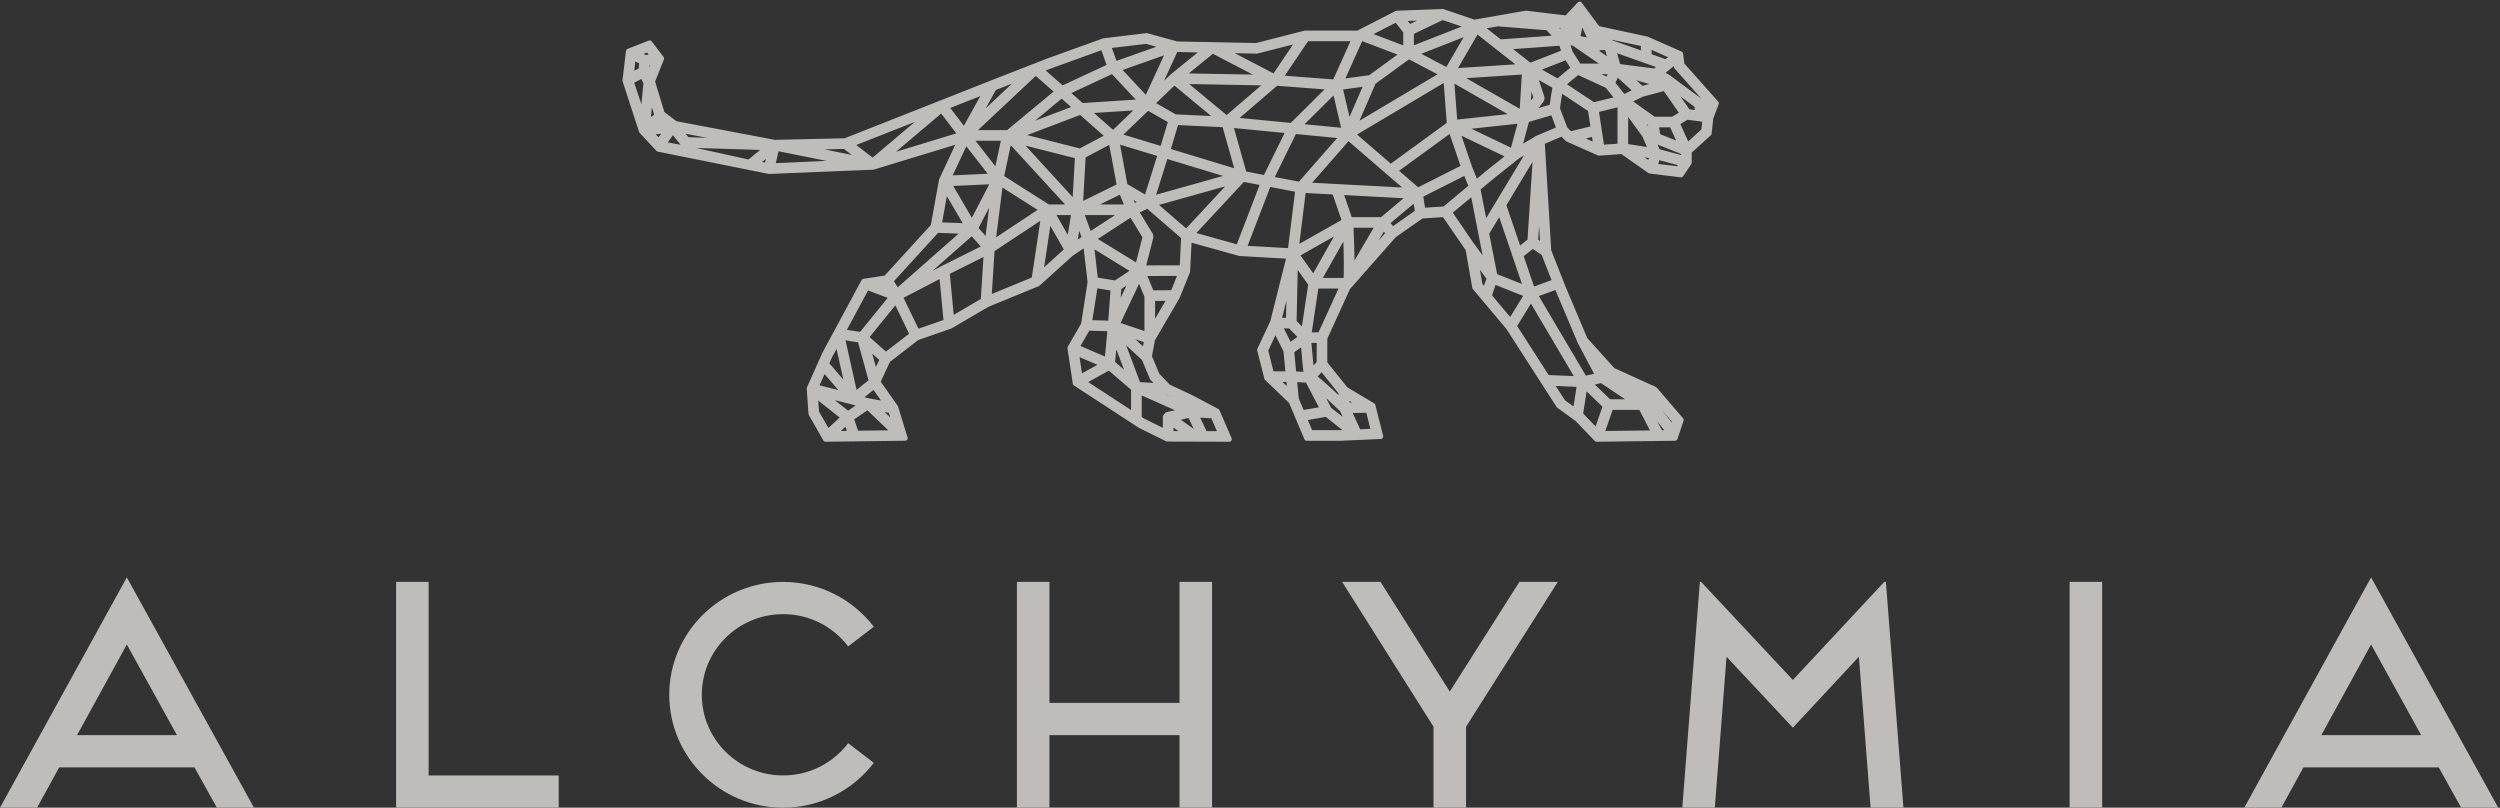
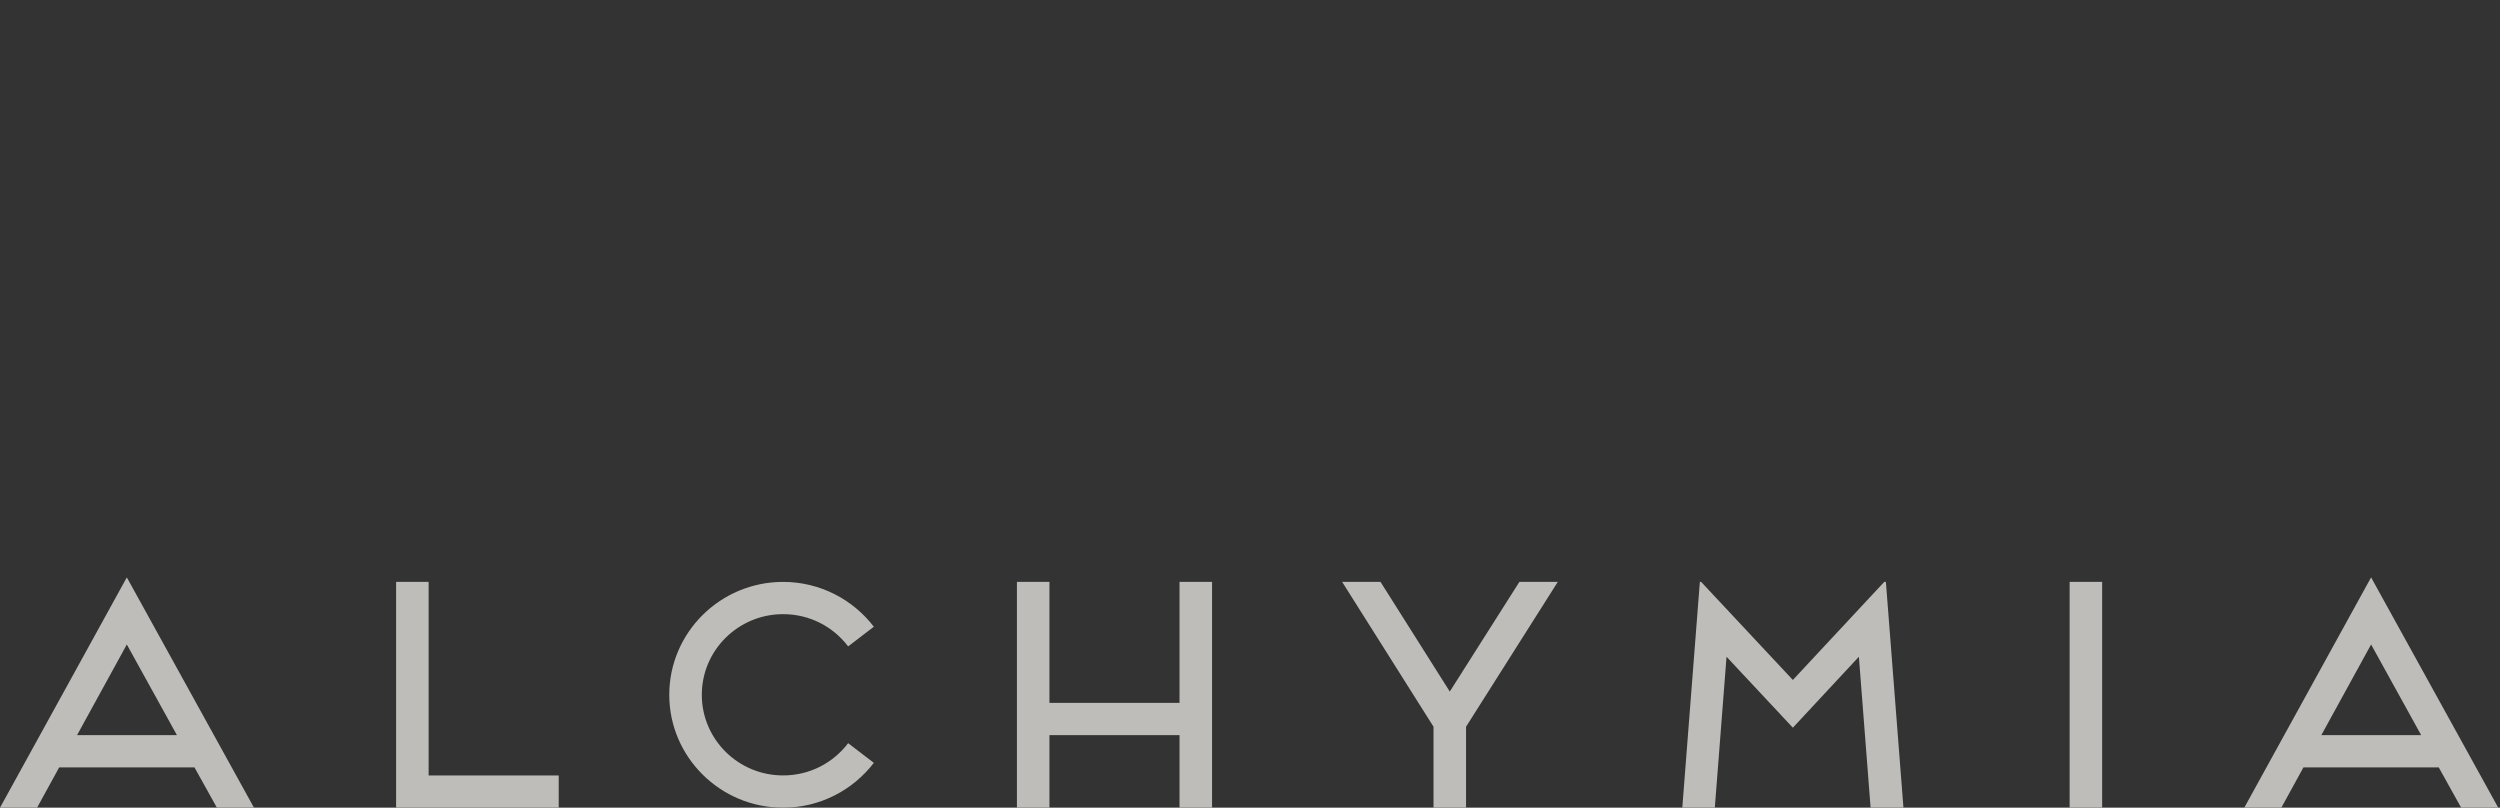
<svg xmlns="http://www.w3.org/2000/svg" width="845" height="273" viewBox="0 0 845 273" fill="none">
  <rect x="0" y="0" width="845" height="273" fill="#333333" stroke="none" />
  <g opacity="0.7">
    <path d="M784.61 248.47L801.429 217.833L818.356 248.47H784.61ZM831.88 273H844.409L801.429 195.156L758.561 273H771.09L778.565 259.371H824.292L831.876 273H831.88ZM710.524 196.682H699.533V273H710.524V196.682ZM632.263 273H643.365L637.429 196.682H636.879L605.989 229.825L574.991 196.682H574.553L568.617 273H579.607L583.567 221.977L605.989 245.961L628.303 221.977L632.263 273ZM513.549 196.682L490.027 233.75L466.616 196.682H453.646L484.531 245.634V273H495.525V245.634L526.527 196.682H513.553H513.549ZM398.68 196.682V237.566H354.712V196.682H343.718V273H354.712V248.47H398.68V273H409.674V196.682H398.68ZM264.69 262.096C249.518 262.096 237.21 249.888 237.21 234.841C237.21 219.794 249.522 207.583 264.69 207.583C273.703 207.583 281.617 211.834 286.674 218.483L295.355 211.834C288.321 202.675 277.215 196.682 264.686 196.682C243.473 196.682 226.213 213.798 226.213 234.841C226.213 255.884 243.473 273 264.686 273C277.215 273 288.321 267.004 295.355 257.845L286.674 251.192C281.617 257.845 273.7 262.096 264.69 262.096ZM144.875 196.682H133.882V273H188.844V262.096H144.875V196.682ZM26.049 248.47L42.868 217.833L59.798 248.47H26.053H26.049ZM73.319 273H85.848L42.868 195.156L0 273H12.529L20.004 259.371H65.732L73.316 273H73.319Z" fill="#f9f8f2" />
-     <path d="M568.468 21.826L568.061 18.451L568.036 18.225L556.668 13.212L540.021 9.622L534.224 1.829L533.912 1.412L529.518 6.115L515.85 4.488L515.724 4.477L498.31 7.536L487.806 3.97L487.638 3.911L472.211 4.481H472.123L459.023 11.203H441.122L424.675 15.409L397.802 14.881L387.733 12.111L387.562 12.065L373.095 13.8L354.384 20.55L338.554 26.716L285.659 47.6L261.807 48.135C260.107 47.826 253.894 46.641 247.316 45.389L246.885 45.306C239.041 43.811 230.168 42.118 228.279 41.785L223.807 38.378L220.509 27.523L223.509 20.004L223.597 19.796L219.798 14.766L219.616 14.523L212.438 17.324L211.292 27.002L211.261 27.206L216.819 44.298L222.423 50.301L222.51 50.398L259.918 57.927L295.034 56.498H295.087L324.486 47.541L318.255 60.861L315.424 76.468L299.443 93.962L292.16 95.074L291.964 95.105L278.72 119.673L273.635 131.092L273.544 131.3L274.129 139.809L279.039 148.44L305.93 148.1L302.705 137.633L296.688 129.111L300.102 121.759L309.97 114.147L321.224 110.229L333.633 102.958L350.799 95.901L362.052 85.741L366.969 82.439L368.472 95.37L366.254 109.645L361.736 117.501L361.663 117.623L363.44 129.389L363.468 129.562L385.343 143.831L394.427 148.336L394.511 148.378L414.81 148.437H415.476L411.522 139.298L411.393 138.996L402.586 134.338L394.837 130.702L391.119 126.82L388.466 120.504L389.521 114.734L397.949 100.271L401.387 91.755L401.934 80.906L419.04 85.668L435.77 86.621L430.181 108.856L425.846 118.102L425.782 118.231L428.12 127.519L428.183 127.776L436.429 135.677L441.581 147.881L441.686 148.117H453.08L466.649 147.509L464.063 137.23L464.024 137.07L454.797 131.561L447.756 122.767V114.324L455.533 97.26L471.132 79.551L480.489 72.999L488.167 72.498L496.224 84.222L498.471 97.041L498.485 97.153L509.903 110.726L526.833 137.046L526.872 137.109L533.184 141.693L539.523 148.301L539.653 148.44L566.151 148.113L568.222 141.951L559.349 131.603L545.134 125.141L535.763 114.751L528.487 97.542L523.455 84.789L521.25 48.038L527.972 45.181L529.837 47.03L540.354 51.705L540.445 51.747L548.257 51.194L557.593 57.732L557.673 57.788L567.942 59.043L568.187 59.074L570.872 55.09L570.928 54.997V51.211L577.394 45.327L577.66 45.094L578.231 39.876L580.022 35.142L580.106 34.92L568.464 21.829L568.468 21.826ZM395.471 100.806L389.559 110.952V100.855L395.471 100.806ZM218.375 28.027L217.247 39.32L213.311 27.554L217.162 25.483L218.375 28.027ZM218.081 19.493L215.459 18.096L218.992 16.72L220.863 19.198L218.084 19.493H218.081ZM216.935 20.946L216.707 23.665L213.318 25.489L214.036 19.4L216.935 20.946ZM222.114 39.08L218.897 41.482L219.921 32.045L222.114 39.077V39.08ZM218.505 24.064L218.743 21.252L221.13 20.995L219.227 25.632L218.505 24.068V24.064ZM271.094 49.863L285.533 49.456L291.365 53.94L271.098 49.863H271.094ZM261.11 56.06L262.491 50.116L286.549 54.931L261.11 56.06ZM259.308 49.88L253.203 54.837L232.646 50.315V49.06L259.305 49.877L259.308 49.88ZM232.292 47.2L229.334 43.86L250.501 47.906L232.292 47.197V47.2ZM223.429 40.516L225.689 42.174L220.099 42.907L223.432 40.516H223.429ZM225.391 44.131L222.63 47.756L219.864 44.687L225.388 44.131H225.391ZM230.82 48.5V49.956L224.21 48.747L227.378 44.252L230.82 48.5ZM260.283 51.458L259.242 55.946L255.58 55.278L260.283 51.458ZM313.787 38.472L294.978 54.378L287.674 48.764L313.787 38.472ZM324.676 45.546L299.05 53.37L318.245 37.134L324.679 45.546H324.676ZM577.678 36.074L576.991 37.909L575.529 36.425V36.136L577.678 36.077V36.074ZM558.444 52.709L557.61 55.473L552.315 51.767L558.444 52.713V52.709ZM559.342 56.178L560.277 53.088L568.496 55.285L567.276 57.096L559.342 56.175V56.178ZM547.591 49.38L541.409 49.818L539.478 37.165L547.584 35.18L547.594 49.38H547.591ZM541.882 126.309L539.285 121.404L543.098 125.645L541.885 126.309H541.882ZM552.259 130.365L556.878 132.461L556.012 133.104L552.259 130.365ZM540.105 126.942L535.682 127.946L535.49 127.762L518.846 99.61L526.237 96.92L526.753 98.234L534 115.37L533.979 115.391L540.102 126.942H540.105ZM559.114 146.337L541.363 146.556L544.458 137.668H554.614L559.114 146.337ZM543.851 135.816L537.277 129.486L541.311 128.568L552.133 135.816H543.851ZM542.635 137.227L539.663 145.764L534.435 140.32L534.179 140.129L535.682 130.508L542.635 137.227ZM556.198 136.664L556.363 136.177L564.294 146.275L561.21 146.309L556.198 136.664ZM543.287 127.658L544.493 126.997L554.929 134.596L554.691 135.298L543.287 127.658ZM517.469 100.928L533.506 128.064L522.964 127.598L511.771 110.198L517.466 100.928H517.469ZM503.402 94.104C502.711 95.905 502.221 97.302 501.916 98.341L500.241 96.35L498.72 87.67L503.402 94.104ZM454.923 94.814H445.629L454.828 78.494C455.133 86.43 455.172 93.082 454.923 94.814ZM455.186 133.928L460.005 136.824L455.34 136.949L455.186 133.932V133.928ZM459.202 145.986L455.873 138.784L462.479 138.61L464.28 145.757L459.199 145.986H459.202ZM448.324 139.98L456.094 146.125L453.034 146.261H442.92L440.828 141.297L448.327 139.98H448.324ZM435.602 128.221L436.044 132.778L431.32 128.221H435.599H435.602ZM416.856 61.323L400.984 78.404L389.973 68.862L416.856 61.323ZM366.594 80.454L363.131 82.78L364.446 74.587L366.594 80.454ZM362.998 71.831L361.376 81.97L355.61 71.831H363.002H362.998ZM360.661 84.493L351.685 92.627L354.528 73.711L360.661 84.497V84.493ZM333.374 85.418L332.351 101.567L321.616 107.866L320.12 92.04L333.377 85.418H333.374ZM279.803 146.028L275.973 139.378L275.57 133.501L285.144 141.078L279.807 146.028H279.803ZM275.794 130.831L278.475 124.818L285.789 133.351L275.794 130.831ZM284.895 112.141L293.005 97.101L301.482 100.285L291.06 113.125L284.895 112.141ZM298.255 121.429L295.847 126.531L293.187 116.917L298.255 121.429ZM286.613 139.875L278.457 133.417L288.14 135.857L291.221 136.737L286.613 139.875ZM293.464 135.461L293.376 135.482L290.366 134.589L295.423 130.546L299.741 136.636L293.46 135.465L293.464 135.461ZM293.282 137.578L302.387 146.289L289.409 146.455L287.678 141.394L293.278 137.581L293.282 137.578ZM288.985 133.309L284.664 113.98L290.706 114.943L294.554 128.864L288.985 133.313V133.309ZM287.45 146.48L281.983 146.549L286.15 142.677L287.45 146.476V146.48ZM296.275 137.87L301.1 138.767L302.727 144.036L296.275 137.866V137.87ZM302.811 101.592L308.365 113.073L299.397 119.962L292.731 114.021L302.814 101.592H302.811ZM301.079 94.932L316.703 77.83L326.228 78.171L303.228 98.442L301.079 94.935V94.932ZM333.279 30.79L325.899 44.086L319.801 36.101L333.279 30.79ZM387.418 13.949L393.772 15.698L376.838 21.683L374.637 15.472L387.421 13.949H387.418ZM390.709 31.148L397.381 16.688L407.201 16.911L396.256 25.816L390.709 31.148ZM399.418 25.642L409.854 17.151L427.121 26.143L399.418 25.642ZM462.128 11.638L471.983 6.587L475.162 10.647V16.595L462.128 11.638ZM513.509 6.744L515.78 6.347L524.366 7.369L523.535 7.554L513.505 6.744H513.509ZM525.389 9.041L528.628 8.318L527.832 11.666L525.386 9.041H525.389ZM531.316 12.646H529.521L530.734 7.54L532.893 5.228L531.319 12.642L531.316 12.646ZM555.497 18.27L544.444 14.349L542.211 11.985L555.494 14.843V18.266L555.497 18.27ZM559.359 24.05L546.925 22.451L545.299 16.622L561.441 22.347L559.363 24.05H559.359ZM559.983 26.404L560.057 26.258L562.201 27.321V27.332L559.983 26.404ZM558.378 27.749L560.263 28.534L554.915 29.97L549.753 25.277L558.374 27.749H558.378ZM558.995 40.325L550.324 34.145L554.943 31.878L562.738 29.796L568.667 38.34L565.426 40.328H558.995V40.325ZM557.824 41.771C558.01 43.144 558.168 44.225 558.308 45.042L557.316 44.489L552.641 38.079L557.824 41.771ZM560.397 46.001C560.27 45.455 560.036 44.089 559.766 42.177H565.082L568.201 49.094L560.397 45.997V46.001ZM563.34 25.774L563.316 25.806L561.346 24.829L566.445 20.651L566.67 22.507L566.687 22.622L577.019 34.238L574.898 34.297L563.698 26.007L563.677 25.99L563.344 25.771L563.34 25.774ZM570.528 37.752L564.297 28.771L573.658 35.702V36.88L573.861 37.381L574.783 38.323L570.528 37.752ZM537.361 24.217H544.738L543.438 27.043L537.361 24.217ZM527.373 30.238L537.568 37.012L538.539 43.38L530.73 45.299L528.989 43.564L526.385 36.696C526.732 34.141 527.114 31.642 527.373 30.241V30.238ZM449.256 138.405L445.226 130.699C447.374 132.569 450.469 135.405 453.668 138.44L456.153 143.817L449.26 138.405H449.256ZM446.764 124.512L453.248 132.607L453.402 135.635C448.737 131.238 445.671 128.516 444.073 127.355L446.764 124.508V124.512ZM388.974 80.089L388.988 80.02L388.907 79.492L383.997 71.424L387.912 69.537L400.098 80.093L399.596 90.538L386.314 90.573L388.974 80.093V80.089ZM385.056 93.785L387.691 100.125V113.111L377.556 109.666L385.056 93.788V93.785ZM375.997 122.704L376.81 114.279L381.933 127.807L375.997 122.704ZM375.243 111.102L374.213 121.759L363.962 117.358L367.684 110.893L375.243 111.102ZM376.27 97.459L375.397 109.273L368.202 109.061L370.193 96.454L376.273 97.462L376.27 97.459ZM378.159 97.205L382.848 94.108L377.563 105.283L378.159 97.205ZM383.384 91.525L377.048 95.707L370.263 94.584L368.872 82.606L383.388 91.525H383.384ZM369.457 80.791L382.396 72.366L387.067 80.037L384.53 90.044L369.457 80.788V80.791ZM364.207 52.796L363.321 68.734L344.031 47.669L364.207 52.796ZM341.144 47.266L361.982 69.978H354.279L338.442 59.925L341.14 47.266H341.144ZM345.275 43.474L358.852 32.212L363.696 36.48L345.275 43.474ZM378.05 45.89L387.94 36.386L395.755 40.856L392.885 50.398L378.05 45.89ZM386.097 68.351L383.132 69.787L381.362 65.574L386.097 68.351ZM378.944 64.621L381.194 69.974H368.073L378.944 64.621ZM380.262 62.776L377.458 47.648L392.205 52.129L387.523 67.041L380.262 62.776ZM376.242 45.056L367.614 37.454L385.34 36.306L376.242 45.056ZM365.269 37.871L374.57 46.067L365.069 51.093L344.322 45.82L365.269 37.871ZM366.096 52.661L375.562 47.656L378.376 62.838L365.167 69.342L366.096 52.664V52.661ZM365.641 35.716L360.552 31.232L376.046 23.998L385.764 34.416L365.644 35.716H365.641ZM416.474 59.505L389.465 67.079L393.989 52.671L416.474 59.501V59.505ZM397.129 39.504L389.335 35.048L396.905 27.77L411.904 40.2L397.129 39.508V39.504ZM397.546 41.381L413.916 42.146L418.426 58.16L394.669 50.944L397.546 41.381ZM506.99 14.196L500.44 9.045L506.24 8.023L523.16 9.385L526.329 12.788L506.987 14.193L506.99 14.196ZM515.296 24.269L514.452 38.215L492.678 25.747L515.296 24.269ZM517.126 22.173L509.153 15.899L527.681 14.551L528.726 17.641L517.126 22.177V22.173ZM516.414 36.765L517.041 26.418L519.235 33.067L516.414 36.765ZM517.753 38.083L521.079 33.72L521.194 33.046L518.605 25.208L525.687 29.177C525.361 30.637 524.92 33.647 524.583 36.087L517.753 38.086V38.083ZM514.494 22.462L491.237 23.981L499.158 10.393L514.497 22.462H514.494ZM510.155 52.678L503.233 58.167L498.842 61.823L496.74 56.651L492.478 44.193L510.155 52.675V52.678ZM494.213 42.973L514.077 40.829L511.276 51.159L494.209 42.973H494.213ZM490.403 43.895L494.721 56.509L479.224 64.34L471.489 57.666L490.403 43.891V43.895ZM439.005 42.671L451.233 30.561L454.415 44.155L439.002 42.671H439.005ZM441.676 62.532L455.715 46.512L476.42 64.378L441.679 62.532H441.676ZM437.502 44.381L453.728 45.945L439.366 62.341L429.606 60.471L437.502 44.381ZM440.537 64.326L451.078 64.886L454.485 74.754L438.098 84.035L440.537 64.326ZM489.191 23.783L478.319 18.068L496.733 10.842L489.187 23.783H489.191ZM489.906 41.958L470.045 56.422L457.204 45.34L488.732 26.591L489.906 41.962V41.958ZM490.614 26.703L512.349 39.15L491.731 41.374L490.61 26.699L490.614 26.703ZM487.649 25.072L457.625 42.925L464.228 27.742L476.175 19.038L487.652 25.072H487.649ZM455.887 42.247L452.901 29.508L461.957 28.281L455.887 42.247ZM416.895 40.537L431.362 28.096L449.663 29.497L436.601 42.438L416.895 40.537ZM399.495 27.498L428.59 28.023L414.627 40.033L399.498 27.498H399.495ZM435.543 44.193L427.707 60.11L420.529 58.737L415.9 42.299L435.543 44.193ZM428.796 62.206L438.683 64.1L436.124 84.778L420.456 83.895L428.796 62.206ZM445.923 115.05L445.888 122.725L443.249 125.516C442.972 122.59 442.506 117.268 442.314 115.05H445.923ZM436.047 110.132L439.864 113.997L435.886 116.816L432.546 110.132H436.047ZM440.649 112.148L437.376 108.842L437.814 88.595L443.081 96.013L440.645 112.151L440.649 112.148ZM432.234 108.283L435.834 93.997L435.522 108.283H432.234ZM440.505 115.825C441.045 122.058 441.311 125.058 441.514 126.597L437.305 126.389L436.552 118.631L440.509 115.829L440.505 115.825ZM442.373 113.198L444.844 96.666H453.77L446.214 113.198H442.373ZM438.301 86.054L453.171 77.635L443.947 94.004L438.297 86.054H438.301ZM456.272 74.253L453.09 64.997L476.676 66.252L467.115 74.253H456.272ZM513.365 84.42L508.21 69.262L519.095 51.204L517.133 81.438L513.369 84.424L513.365 84.42ZM501.909 76.109L499.484 63.714L504.422 59.599L513.057 52.737L517.599 50.082L501.912 76.103L501.909 76.109ZM497.843 65.077L502.729 90.013L497.595 82.957L497.57 82.978L489.881 71.712L497.847 65.08L497.843 65.077ZM505.273 93.294L502.441 78.831L506.952 71.347L515.846 97.472L505.277 93.294H505.273ZM519.323 46.839V46.922L513.421 50.377L516.067 40.505L524.909 37.919L527.001 43.571L519.319 46.839H519.323ZM543.322 28.979L546.883 33.446L538.602 35.476L528.218 28.576C529.307 27.596 531.442 25.847 533.303 24.367L543.319 28.976L543.322 28.979ZM531.932 23.087C530.292 24.391 527.748 26.449 526.591 27.561L519.134 23.383L529.507 19.33L531.932 23.091V23.087ZM533.681 22.365L530.748 17.839L529.633 14.498H531.778L543.207 22.365H533.681ZM533.177 12.865L534.512 6.573L537.859 13.862L533.177 12.868V12.865ZM538.23 15.826L537.974 16.504L536.432 15.444L538.23 15.826ZM540.084 14.22L538.398 10.557L538.843 11.155L541.763 14.22H540.088H540.084ZM539.558 17.596L540.133 16.073H543.21L544.601 21.068L539.558 17.596ZM483.093 5.937L476.367 9.173L474.097 6.271L483.093 5.937ZM477.026 16.584V10.911L487.558 5.843L496.585 8.909L477.026 16.584ZM453.3 27.585L459.966 12.806L474.16 18.207L463.106 26.254L453.297 27.585H453.3ZM432.69 26.337L441.672 13.059H457.807L451.18 27.752L432.694 26.337H432.69ZM413.657 17.036L424.78 17.262H424.829L439.03 13.633L430.731 25.931L413.657 17.032V17.036ZM377.914 23.272L395.093 17.196L387.53 33.585L377.91 23.272H377.914ZM359.031 29.89L351.819 23.539L355.043 22.285L372.793 15.865L375.106 22.382L359.031 29.89ZM328.369 44.854L350.08 24.488L357.447 30.978L340.702 44.85H328.366L328.369 44.854ZM309.333 95.54L328.51 78.64L332.904 83.583L318.946 90.552H318.939L309.333 95.54ZM335.827 61.358L328.545 75.404L320.712 62.053L335.831 61.358H335.827ZM327.928 46.706H339.353L336.903 58.208L327.928 46.706ZM335.81 65.445L333.738 81.72L329.708 77.201L335.81 65.445ZM335.592 81.977L338.144 61.931L352.306 70.923L335.596 81.977H335.592ZM335.561 59.519L320.624 60.204L326.424 47.805L335.557 59.515L335.561 59.519ZM326.943 76.342L317.407 76.002L319.598 63.843L326.943 76.342ZM318.325 92.957L319.818 108.762L309.998 112.172L304.244 100.274L318.329 92.961L318.325 92.957ZM352.772 72.835L349.53 94.417L334.278 100.695L335.312 84.382L352.772 72.835ZM379.82 71.831L368.434 79.241V79.217L368.188 79.38L365.427 71.831H379.82ZM374.903 124.22L383.17 131.325V140.199L366.128 129.079L374.903 124.223V124.22ZM380.1 112.485L387.586 115.033L386.885 118.77L380.1 112.482V112.485ZM386.71 121.151L389.482 127.751L391.991 130.407L384.723 130.004L378.53 113.577L386.707 121.151H386.71ZM399.106 92.391L396.47 98.946L389.247 99.005L386.51 92.422L399.109 92.391H399.106ZM426.932 61.855L418.563 83.621L402.775 79.21L420.119 60.548L426.935 61.855H426.932ZM434.653 118.446L435.424 126.368H429.757L427.749 118.422L431.067 111.331L434.656 118.446H434.653ZM441.956 128.474L447.104 138.315L440.081 139.545L438.133 134.915L437.484 128.252L441.956 128.474ZM456.598 76.106H465.829C461.189 83.986 458.519 88.536 456.942 91.31C457.019 86.784 456.777 80.148 456.602 76.106H456.598ZM469.32 78.807L460.674 88.612C463.145 84.354 466.057 79.398 467.596 76.777L469.316 78.807H469.32ZM478.425 67.215L479.143 71.674L470.725 77.583L468.78 75.293L478.428 67.215H478.425ZM495.376 58.257L497.335 63.075L488.265 70.631L480.941 71.111L480.11 65.97L495.376 58.257ZM516.116 99.576L510.555 108.616L503.384 100.093C503.489 99.44 504.162 97.379 504.989 95.178L516.116 99.579V99.576ZM517.97 97.959L514.003 86.287L518.075 83.058L521.797 85.613L525.565 95.199L517.974 97.963L517.97 97.959ZM519.001 81.442L520.238 62.4L521.482 83.145L519.001 81.442ZM553.026 30.759L548.779 32.837L545.001 28.103L546.508 24.832L553.023 30.759H553.026ZM555.858 45.653L558.108 50.78L549.455 49.449L549.448 36.859L555.855 45.65L555.858 45.653ZM569.06 51.43V53.519L560.326 51.187L558.613 47.287L569.06 51.43ZM576.311 40.391L575.883 44.187L570.318 49.247L566.873 41.607L570.199 39.57L576.307 40.384L576.311 40.391ZM557.369 18.937V15.534L565.412 19.097L563.116 20.974L557.369 18.937ZM329.726 41.027L336.006 29.713L345.92 25.834L329.726 41.027ZM296.226 96.326L299.443 95.835L300.799 98.043L296.226 96.326ZM279.309 122.934L280.402 120.48L283.09 115.495L286.672 131.526L279.309 122.937V122.934ZM372.906 123.201L365.048 127.546L363.801 119.312L372.906 123.198V123.201ZM407.257 146.577L404.257 140.213L410.022 140.546L412.63 146.581H407.254L407.257 146.577ZM394.48 140.157L393.908 140.873V146.004L386.293 142.232L385.038 141.412V132.326L399.863 138.927L394.48 140.157ZM401.026 146.577H395.773V142.833L401.026 146.577ZM402.221 140.272L405.197 146.577H404.226L397.059 141.464L402.225 140.272H402.221ZM402.975 138.28L389.09 132.1L394.126 132.381L401.741 135.989L406.455 138.482L402.971 138.28H402.975ZM533.884 129.938L532.483 138.906L528.309 135.899L524.194 129.507L533.881 129.938H533.884ZM557.355 134.422L558.55 133.532L566.112 142.354L565.355 144.613L557.355 134.425V134.422ZM539.436 49.272L533.306 46.571L538.815 45.219L539.432 49.272H539.436Z" fill="#f9f8f2" stroke="#f9f8f2" stroke-width="1.734" stroke-linecap="round" stroke-linejoin="round" />
  </g>
</svg>